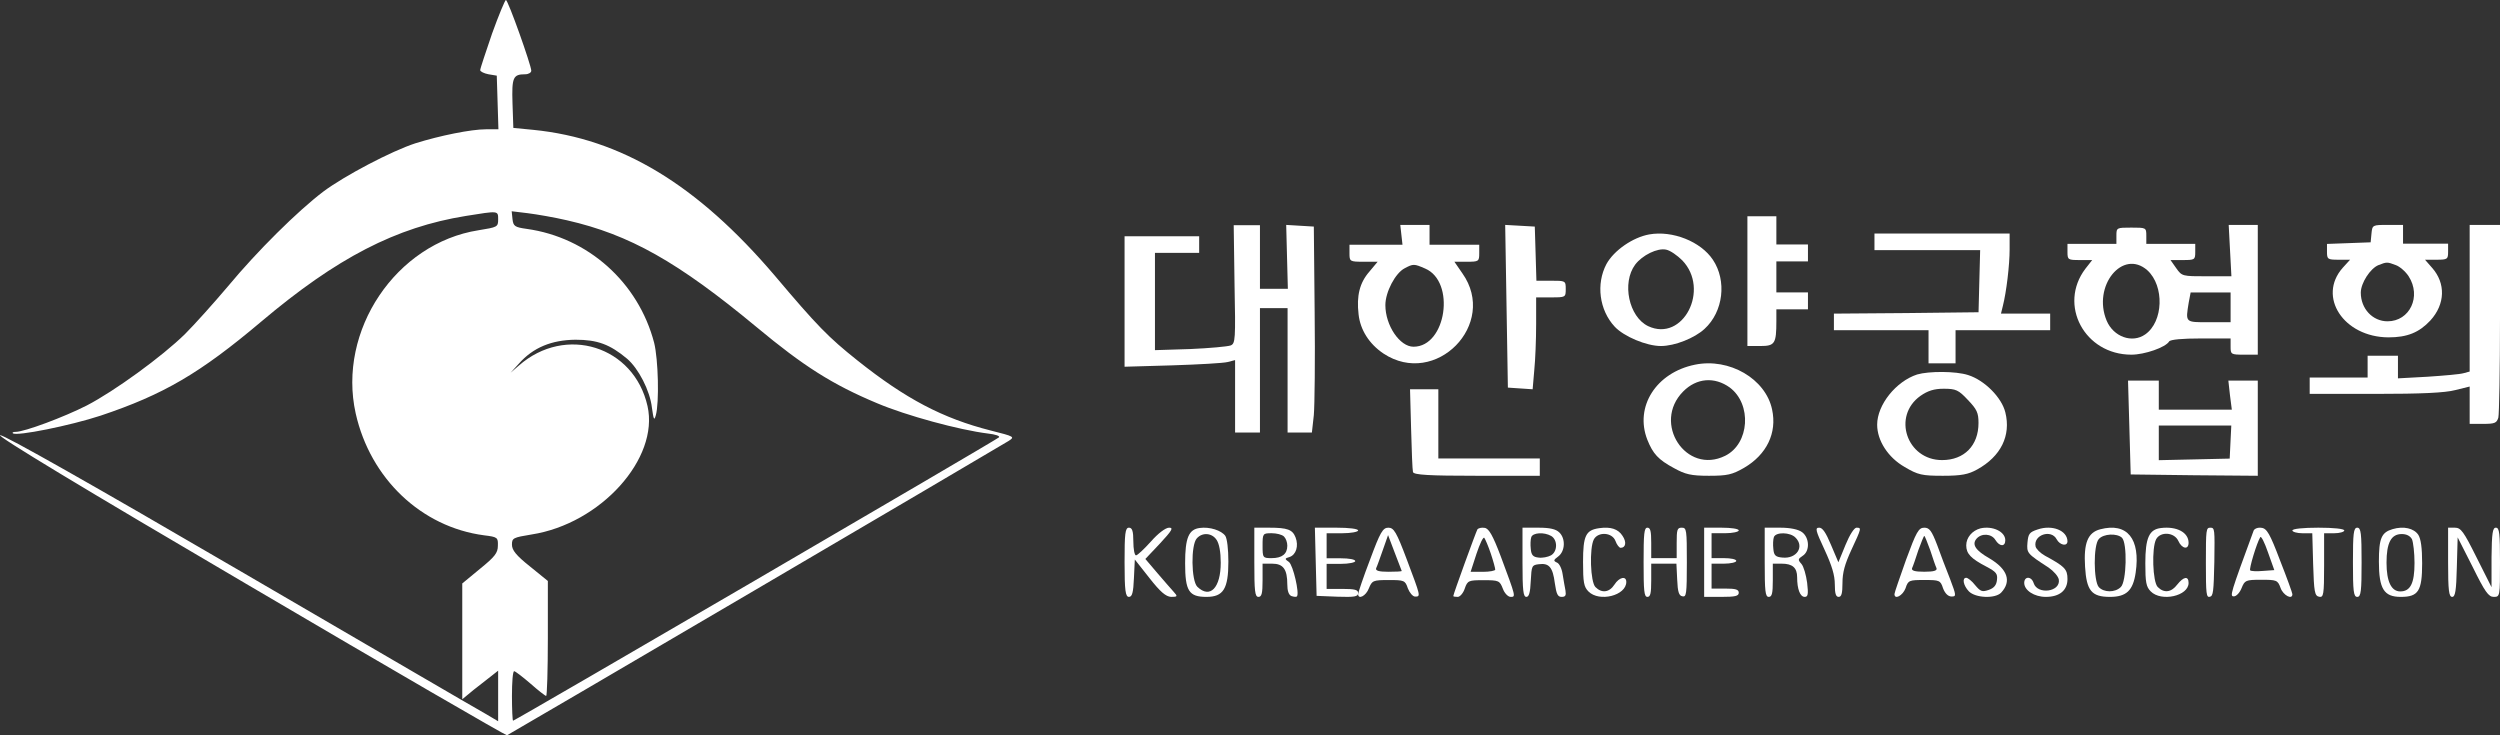
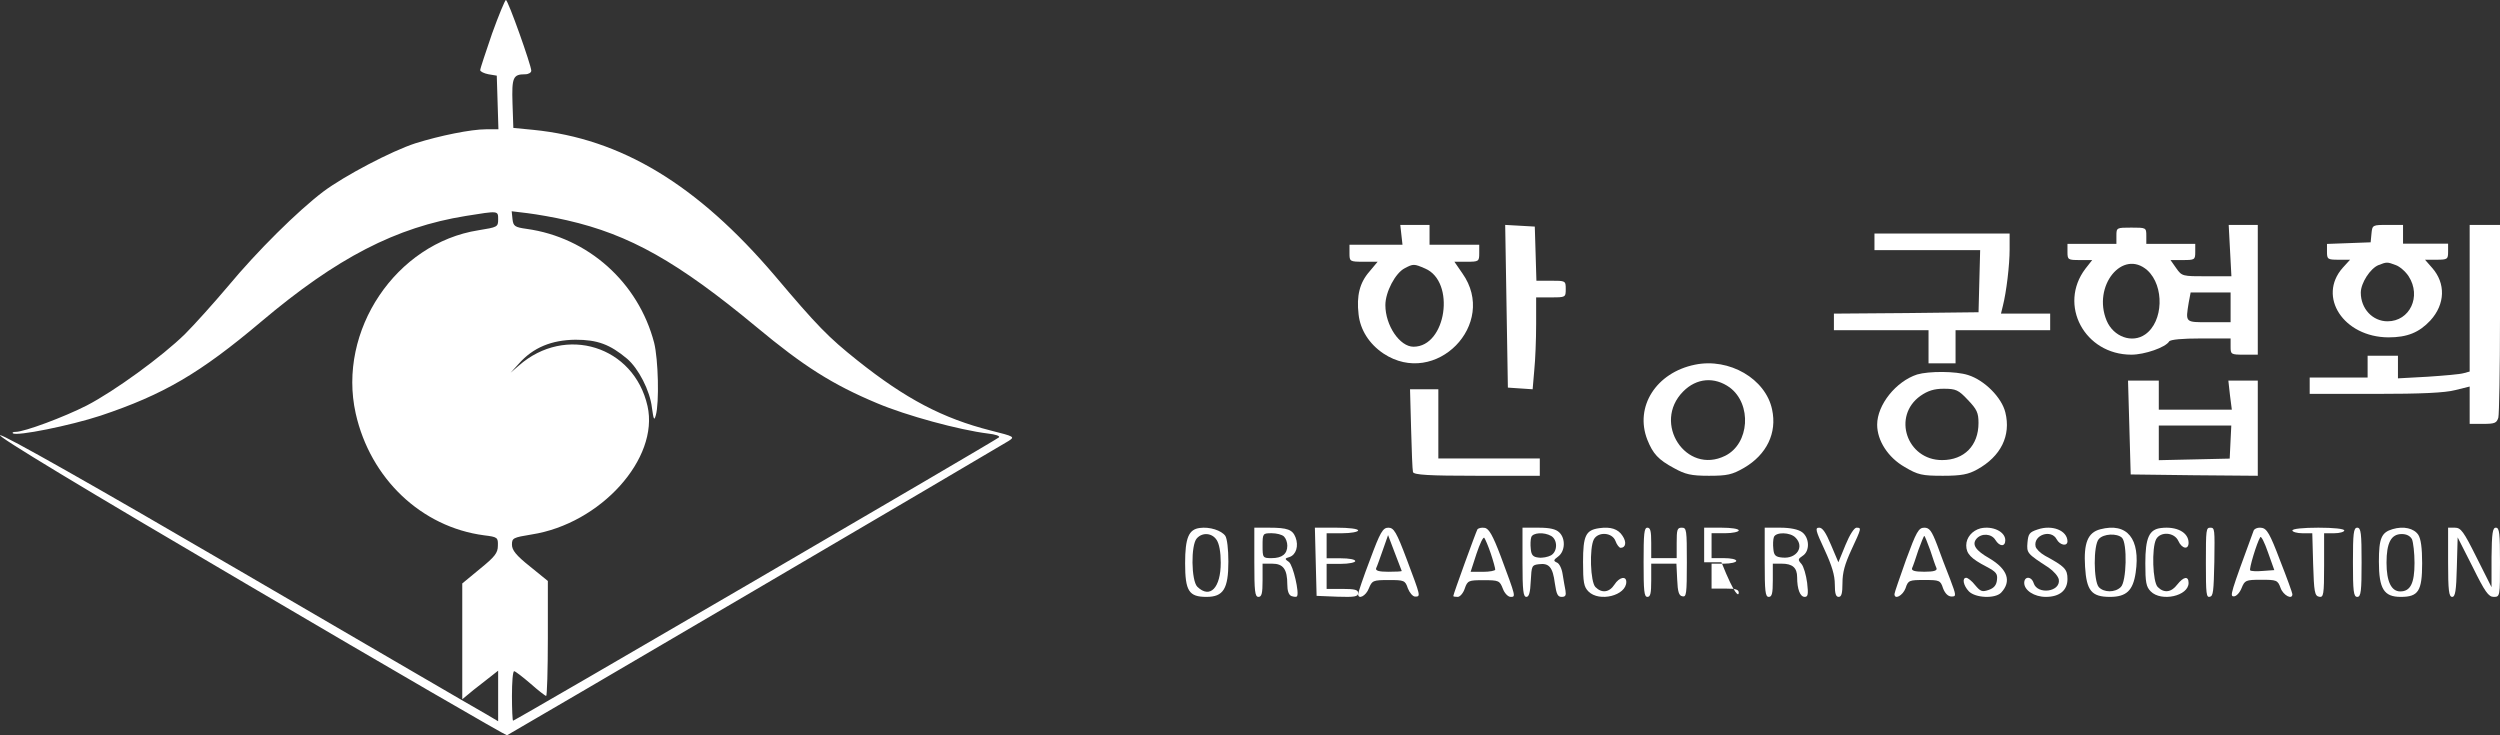
<svg xmlns="http://www.w3.org/2000/svg" width="289" height="85" viewBox="0 0 289 85" fill="none">
  <rect x="0" y="0" width="289" height="85" fill="#333333" stroke="none" />
  <path d="M56.884 3.88C56.15 6.042 55.512 7.918 55.512 8.109C55.512 8.268 55.959 8.49 56.469 8.586L57.427 8.745L57.523 11.861L57.618 14.946H56.182C54.459 14.946 50.853 15.677 48.012 16.567C45.268 17.458 39.811 20.32 37.353 22.164C34.385 24.422 29.758 29.001 26.375 33.071C24.683 35.075 22.45 37.555 21.396 38.605C18.748 41.212 13.227 45.219 10.035 46.872C7.418 48.208 2.823 49.925 1.802 49.925C1.546 49.925 1.387 49.989 1.482 50.084C1.865 50.466 8.152 49.194 11.631 48.049C18.939 45.6 23.12 43.152 30.205 37.173C38.949 29.796 45.778 26.266 53.852 24.963C57.65 24.358 57.586 24.327 57.586 25.376C57.586 26.235 57.491 26.266 55.321 26.616C45.778 28.111 38.981 38.223 41.119 47.795C42.81 55.331 48.714 60.928 55.959 61.882C57.523 62.072 57.586 62.136 57.554 63.09C57.554 63.917 57.203 64.362 55.48 65.761L53.438 67.447V74.124V80.834L54.746 79.753C55.48 79.181 56.406 78.449 56.821 78.131L57.586 77.527V80.453V83.378L56.246 82.583C55.48 82.17 42.683 74.697 27.779 66.016C10.61 55.999 0.429 50.243 0.014 50.307C-0.432 50.37 9.557 56.412 28.864 67.733C45.076 77.273 58.48 85.032 58.608 85C58.863 84.904 115.222 51.833 116.595 50.974C117.329 50.498 117.297 50.466 114.52 49.766C108.999 48.367 104.691 46.109 99.106 41.657C95.755 38.986 94.478 37.682 89.564 31.863C80.596 21.337 71.82 16.027 61.639 15.009L59.342 14.787L59.246 11.957C59.15 8.936 59.31 8.586 60.714 8.586C61.097 8.586 61.416 8.395 61.416 8.172C61.416 7.568 58.735 0 58.48 0C58.384 0 57.65 1.749 56.884 3.88ZM65.565 25.471C72.777 27.125 78.33 30.241 87.457 37.809C92.883 42.325 96.234 44.456 101.404 46.618C104.787 48.049 110.882 49.703 114.201 50.116C115.063 50.211 115.637 50.402 115.478 50.561C115.158 50.879 59.533 83.314 59.31 83.314C59.246 83.314 59.182 82.011 59.182 80.453C59.182 78.863 59.278 77.591 59.437 77.591C59.565 77.591 60.395 78.227 61.32 79.022C62.214 79.817 63.044 80.453 63.139 80.453C63.235 80.453 63.331 77.463 63.331 73.806V67.16L61.257 65.475C59.661 64.203 59.182 63.599 59.182 62.963C59.182 62.2 59.31 62.136 61.448 61.786C69.426 60.546 76.224 53.01 74.852 46.936C73.288 40.004 65.373 37.523 59.98 42.261L59.023 43.088L59.98 42.039C61.639 40.163 63.778 39.304 66.522 39.272C69.075 39.272 70.511 39.813 72.49 41.467C73.799 42.58 75.139 45.155 75.362 47.127C75.554 48.494 75.618 48.685 75.809 48.017C76.224 46.554 76.096 41.53 75.618 39.622C73.799 32.658 67.99 27.443 60.873 26.457C59.501 26.266 59.342 26.139 59.246 25.344L59.15 24.422L61.001 24.645C62.022 24.772 64.065 25.122 65.565 25.471Z" fill="white" />
-   <path d="M142.712 32.871C142.84 39.262 142.808 39.71 142.265 39.933C141.913 40.061 139.837 40.253 137.602 40.349L133.513 40.477V34.852V29.228H136.068H138.624V28.269V27.31H134.312H130V34.852V42.394L135.526 42.234C138.528 42.139 141.402 41.979 141.913 41.851L142.776 41.627V45.814V50H144.213H145.65V42.81V35.619H147.247H148.844V42.81V50H150.25H151.655L151.878 47.987C151.974 46.9 152.038 41.531 151.974 36.099L151.878 26.192L150.282 26.096L148.685 26L148.78 29.707L148.876 33.382H147.279H145.65V29.707V26.032H144.117H142.616L142.712 32.871Z" fill="white" />
  <path d="M174.156 35.404L174.311 44.807L175.742 44.904L177.173 45L177.36 42.818C177.484 41.63 177.578 39.223 177.578 37.49V34.377H179.289C180.969 34.377 181 34.377 181 33.414C181 32.451 180.969 32.451 179.289 32.451H177.609L177.516 29.306L177.422 26.193L175.711 26.096L174 26L174.156 35.404Z" fill="white" />
-   <path d="M202 32.5V40H203.491C205.165 40 205.348 39.739 205.348 37.13V35.761H207.174H209V34.783V33.804H207.174H205.348V32.011V30.217H207.174H209V29.239V28.261H207.174H205.348V26.63V25H203.674H202V32.5Z" fill="white" />
  <path d="M257.794 28.969L257.951 31.938H255.091C252.294 31.938 252.231 31.938 251.571 31L250.911 30.062H252.326C253.709 30.062 253.771 30.031 253.771 29.125V28.188H250.943H248.114V27.25C248.114 26.312 248.083 26.312 246.386 26.312C244.689 26.312 244.657 26.312 244.657 27.25V28.188H241.829H239V29.125C239 30.031 239.063 30.062 240.446 30.062H241.86L241.074 31.062C237.9 35.25 240.98 41 246.386 41C247.926 41 250.346 40.156 250.754 39.469C250.911 39.25 252.263 39.125 254.431 39.125H257.857V40.062C257.857 40.969 257.889 41 259.429 41H261V33.5V26H259.303H257.637L257.794 28.969ZM248.24 31.25C250.22 33.062 250.094 37.188 247.989 38.656C246.48 39.719 244.311 38.938 243.526 37.062C241.86 33.062 245.38 28.719 248.24 31.25ZM257.857 35.531V37.25H255.343C252.577 37.25 252.64 37.312 253.017 34.969L253.237 33.812H255.531H257.857V35.531Z" fill="white" />
  <path d="M285.493 34.475V42.951L284.791 43.14C284.377 43.266 282.528 43.423 280.646 43.549L277.203 43.738V42.415V41.123H275.449H273.696V42.384V43.644H270.348H267V44.589V45.534H274.588C279.913 45.534 282.655 45.408 283.835 45.093L285.493 44.684V46.826V49H287.055C288.394 49 288.617 48.906 288.809 48.275C288.904 47.897 289 42.73 289 36.775V26H287.246H285.493V34.475Z" fill="white" />
  <path d="M162 27.146L162.128 28.292H159.064H156V29.275C156 30.224 156.032 30.257 157.628 30.257H159.255L158.298 31.403C157.181 32.68 156.798 34.187 157.053 36.348C157.245 38.116 158.266 39.753 159.926 40.867C165.957 44.862 173.202 37.461 169.053 31.6L168.128 30.257H169.564C170.936 30.257 171 30.224 171 29.275V28.292H168.128H165.255V27.146V26H163.564H161.872L162 27.146ZM164.745 31.043C168.287 32.549 167.202 40.081 163.404 40.081C161.809 40.081 160.149 37.625 160.149 35.267C160.149 33.761 161.298 31.567 162.383 31.01C163.372 30.486 163.468 30.486 164.745 31.043Z" fill="white" />
  <path d="M274.144 26.991L274.047 28.012L271.54 28.105L269 28.198V29.095C269 29.962 269.065 30.024 270.335 30.024H271.67L270.823 30.952C267.86 34.295 270.921 38.969 276.098 39C278.279 39 279.647 38.443 280.949 37.05C282.674 35.162 282.74 32.748 281.144 30.952L280.33 30.024H281.665C282.935 30.024 283 29.962 283 29.095V28.167H280.395H277.791V27.083V26H276.033C274.274 26 274.242 26 274.144 26.991ZM276.944 30.643C277.4 30.798 278.084 31.386 278.442 31.943C279.94 34.264 278.572 37.143 276 37.143C274.274 37.143 272.907 35.688 272.907 33.831C272.907 32.717 274.014 31.014 274.958 30.643C275.902 30.271 275.967 30.271 276.944 30.643Z" fill="white" />
-   <path d="M190.657 27.097C188.739 27.443 186.566 28.954 185.703 30.527C184.489 32.825 184.872 35.846 186.662 37.766C187.716 38.898 190.337 40 191.999 40C193.597 40 195.898 39.087 197.048 38.017C199.221 36.035 199.637 32.447 198.007 30.024C196.601 27.916 193.341 26.625 190.657 27.097ZM194.46 30.087C197.719 33.454 194.555 39.591 190.529 37.703C188.292 36.633 187.461 32.699 189.027 30.59C189.858 29.489 191.615 28.639 192.606 28.86C193.085 28.954 193.884 29.52 194.46 30.087Z" fill="white" />
  <path d="M216.688 27.957V28.915H222.781H228.906L228.812 32.489L228.719 36.096L220.375 36.191L212 36.255V37.213V38.17H217.469H222.938V40.085V42H224.5H226.062V40.085V38.17H231.531H237V37.213V36.255H234.156H231.312L231.531 35.362C231.938 33.766 232.312 30.67 232.312 28.819V27H224.5H216.688V27.957Z" fill="white" />
  <path d="M195.939 42.157C191.45 43.07 188.943 47.014 190.429 50.828C191.079 52.458 191.698 53.142 193.524 54.12C194.824 54.837 195.474 55 197.548 55C199.684 55 200.241 54.87 201.604 54.087C204.235 52.555 205.442 50.045 204.854 47.34C204.111 43.787 199.901 41.342 195.939 42.157ZM199.963 44.797C202.532 46.721 202.254 51.284 199.437 52.686C194.917 54.935 190.955 48.905 194.577 45.254C196.124 43.689 198.198 43.526 199.963 44.797Z" fill="white" />
  <path d="M221.623 43.289C219.185 44.081 217 46.786 217 49.095C217 50.942 218.266 52.889 220.166 53.977C221.718 54.901 222.193 55 224.599 55C226.752 55 227.544 54.835 228.557 54.274C231.311 52.757 232.483 50.349 231.818 47.677C231.406 45.961 229.412 43.949 227.512 43.355C226.087 42.893 222.984 42.893 221.623 43.289ZM227.48 46.225C228.525 47.314 228.715 47.71 228.715 48.897C228.715 51.503 227.069 53.186 224.504 53.186C220.42 53.186 218.71 48.105 222.003 45.763C222.858 45.169 223.586 44.938 224.694 44.938C226.087 44.938 226.404 45.071 227.48 46.225Z" fill="white" />
  <path d="M246.155 49.408L246.309 54.847L253.67 54.939L261 55V49.5V44H259.299H257.598L257.784 45.681L258 47.361H253.763H249.557V45.681V44H247.794H246L246.155 49.408ZM257.845 51.089L257.753 53.014L253.67 53.106L249.557 53.197V51.181V49.194H253.732H257.938L257.845 51.089Z" fill="white" />
  <path d="M163.123 49.567C163.185 52.1 163.278 54.367 163.34 54.567C163.432 54.9 165.191 55 170.747 55H178V54V53H172.136H166.272V49V45H164.636H163L163.123 49.567Z" fill="white" />
  <path d="M138.706 61.032C137.412 61.19 137 62.17 137 65.111C137 68.336 137.441 69 139.471 69C141.412 69 142 68.083 142 64.921C142 63.467 141.853 62.265 141.647 61.949C141.206 61.317 139.824 60.874 138.706 61.032ZM140.647 62.423C140.941 62.866 141.118 63.815 141.118 65.048C141.118 67.957 139.882 69.253 138.412 67.83C137.706 67.135 137.647 62.992 138.353 62.234C139 61.507 140.118 61.601 140.647 62.423Z" fill="white" />
  <path d="M184.875 61.056C183.312 61.277 183 61.908 183 64.968C183 67.334 183.094 67.838 183.625 68.374C184.875 69.636 188 68.848 188 67.27C188 66.545 187.188 66.703 186.625 67.586C186.031 68.501 185.156 68.595 184.438 67.87C183.844 67.302 183.719 63.359 184.25 62.35C184.75 61.435 186.375 61.53 186.75 62.539C186.906 62.981 187.188 63.328 187.344 63.328C187.938 63.328 188.062 62.665 187.562 61.94C187.062 61.151 186.188 60.867 184.875 61.056Z" fill="white" />
  <path d="M228.952 61.076C227.989 61.326 227.297 62.138 227.297 63.044C227.297 64.013 227.839 64.575 229.645 65.513C230.758 66.106 230.939 66.325 230.849 67.043C230.788 67.637 230.517 67.981 229.885 68.199C229.133 68.449 228.952 68.387 228.32 67.637C227.959 67.168 227.478 66.793 227.297 66.793C226.785 66.793 226.966 67.7 227.598 68.356C228.351 69.137 230.638 69.23 231.33 68.512C232.564 67.2 232.082 65.794 229.976 64.544C228.381 63.638 227.929 62.951 228.471 62.294C229.043 61.607 230.216 61.67 230.668 62.419C231.149 63.201 231.812 63.232 231.812 62.451C231.812 61.451 230.337 60.764 228.952 61.076Z" fill="white" />
  <path d="M235.562 61.202C234.594 61.519 234.469 61.709 234.375 62.723C234.281 63.928 234.312 63.991 236.812 65.608C237.406 66.02 237.938 66.623 238 67.003C238.219 68.429 235.531 68.778 235.094 67.415C234.844 66.591 234 66.591 234 67.383C234 68.239 235.156 69 236.5 69C238.094 69 239 68.239 239 66.939C239 65.798 238.688 65.481 236.406 64.245C235.844 63.928 235.375 63.453 235.312 63.167C235.031 61.836 237.125 61.138 237.75 62.343C238.125 63.04 239 63.199 239 62.565C238.969 61.329 237.25 60.631 235.562 61.202Z" fill="white" />
  <path d="M242.791 61.185C241.337 61.562 240.864 62.786 241.033 65.516C241.202 68.278 241.777 69 243.907 69C245.8 69 246.578 68.278 246.882 66.207C247.457 62.284 245.902 60.369 242.791 61.185ZM245.293 62.158C245.935 62.755 245.834 67.274 245.158 67.87C244.482 68.529 243.197 68.498 242.622 67.87C242.013 67.18 241.979 63.006 242.622 62.315C243.163 61.688 244.718 61.625 245.293 62.158Z" fill="white" />
  <path d="M249.812 61.039C248.438 61.197 248 62.176 248 65.114C248 67.325 248.094 67.83 248.625 68.367C249.844 69.599 253 68.904 253 67.388C253 66.567 252.438 66.63 251.688 67.578C251 68.493 250.156 68.588 249.438 67.862C248.844 67.293 248.719 63.345 249.25 62.334C249.75 61.419 251.344 61.513 251.812 62.524C252.219 63.44 253 63.598 253 62.745C253 61.545 251.625 60.818 249.812 61.039Z" fill="white" />
  <path d="M276.588 61.167C275.294 61.546 275 62.209 275 64.926C275 68.084 275.588 69 277.529 69C279.559 69 280 68.337 280 65.115C280 63.315 279.853 62.304 279.559 61.83C279.059 61.072 277.853 60.788 276.588 61.167ZM278.824 62.336C278.971 62.683 279.118 63.915 279.118 65.084C279.118 67.421 278.647 68.368 277.471 68.368C276.441 68.368 275.882 67.231 275.882 65.052C275.882 62.746 276.412 61.736 277.647 61.736C278.206 61.736 278.618 61.957 278.824 62.336Z" fill="white" />
-   <path d="M130 65C130 68.296 130.102 69 130.508 69C130.88 69 131.015 68.488 131.083 66.824L131.185 64.68L132.877 66.824C134.129 68.424 134.773 68.968 135.382 69C136.127 69 136.16 68.936 135.686 68.424C135.416 68.136 134.569 67.144 133.791 66.248L132.403 64.616L134.096 62.824C135.483 61.32 135.686 61 135.145 61C134.739 61 133.859 61.672 133.046 62.6C132.268 63.464 131.489 64.2 131.32 64.2C131.151 64.2 131.015 63.464 131.015 62.6C131.015 61.384 130.88 61 130.508 61C130.068 61 130 61.672 130 65Z" fill="white" />
  <path d="M145 65C145 68.328 145.064 69 145.477 69C145.858 69 145.953 68.584 145.953 67.08V65.16H147.065C148.336 65.16 148.813 65.8 148.813 67.56C148.813 68.296 148.972 68.776 149.289 68.904C149.575 69 149.861 69.032 149.925 68.936C150.243 68.616 149.48 65.32 149.003 64.968C148.495 64.616 148.495 64.552 149.067 64.392C149.829 64.136 150.147 63.112 149.766 62.12C149.416 61.224 148.845 61 146.716 61H145V65ZM148.431 62.024C148.654 62.248 148.813 62.696 148.813 63.08C148.813 64.04 148.209 64.52 147.002 64.52C145.985 64.52 145.953 64.488 145.953 63.08C145.953 61.672 145.985 61.64 147.002 61.64C147.574 61.64 148.209 61.8 148.431 62.024Z" fill="white" />
  <path d="M152.099 64.925L152.199 68.882L154.616 68.979C156.57 69.043 157 68.979 157 68.56C157 68.174 156.603 68.078 155.179 68.078H153.358V66.63V65.182H155.013C155.94 65.182 156.669 65.022 156.669 64.861C156.669 64.668 155.94 64.539 155.013 64.539H153.358V63.091V61.643H155.179C156.172 61.643 157 61.483 157 61.322C157 61.129 155.94 61 154.517 61H152L152.099 64.925Z" fill="white" />
  <path d="M158.378 64.696C157.605 66.703 157 68.519 157 68.678C157 69.347 157.907 68.901 158.243 68.009C158.613 67.117 158.714 67.053 160.528 67.053C162.309 67.053 162.443 67.085 162.746 68.009C162.947 68.519 163.317 68.965 163.586 68.965C164.258 68.965 164.224 68.933 162.645 64.727C161.435 61.51 161.133 61 160.494 61C159.856 61 159.554 61.51 158.378 64.696ZM162.04 66.002C162.04 66.066 161.334 66.097 160.494 66.097C159.386 66.097 158.982 65.97 159.083 65.683C159.184 65.492 159.52 64.536 159.856 63.581L160.461 61.86L161.234 63.899C161.67 65.014 162.04 65.97 162.04 66.002Z" fill="white" />
  <path d="M170.78 61.213C170.619 61.503 168 68.678 168 68.903C168 68.968 168.226 69 168.517 69C168.776 69 169.164 68.549 169.326 68.035C169.649 67.102 169.778 67.069 171.524 67.069C173.27 67.069 173.367 67.134 173.722 68.035C173.916 68.582 174.337 69 174.628 69C175.242 69 175.242 69.032 173.496 64.334C172.559 61.857 172.106 61.084 171.621 61.02C171.265 60.956 170.877 61.052 170.78 61.213ZM172.332 63.98C172.623 64.849 172.85 65.686 172.85 65.847C172.85 65.975 172.203 66.104 171.427 66.104H170.004L170.683 64.013C171.071 62.854 171.459 62.018 171.589 62.178C171.686 62.307 172.041 63.112 172.332 63.98Z" fill="white" />
  <path d="M176 65C176 68.296 176.09 69 176.449 69C176.748 69 176.898 68.52 176.958 67.144C177.048 65.416 177.078 65.32 177.886 65.224C179.083 65.064 179.502 65.576 179.741 67.432C179.921 68.68 180.071 69 180.52 69C180.969 69 181.059 68.84 180.969 68.264C180.879 67.88 180.759 67.048 180.639 66.376C180.55 65.736 180.25 65.128 179.981 65.032C179.562 64.84 179.562 64.744 180.131 64.328C180.939 63.72 180.999 62.248 180.25 61.544C179.861 61.16 179.143 61 177.856 61H176V65ZM179.322 61.96C180.071 62.408 180.071 63.752 179.293 64.2C178.933 64.392 178.305 64.52 177.856 64.456C177.227 64.392 177.018 64.168 176.958 63.464C176.898 62.952 176.928 62.344 177.018 62.088C177.197 61.576 178.484 61.48 179.322 61.96Z" fill="white" />
  <path d="M190 65C190 68.328 190.059 69 190.441 69C190.794 69 190.882 68.584 190.882 67.08V65.16H192.353H193.794L193.882 66.984C193.941 68.456 194.088 68.872 194.5 68.936C194.941 69.032 195 68.68 195 65.032C195 61.224 194.971 61 194.412 61C193.882 61 193.824 61.224 193.824 62.76V64.52H192.353H190.882V62.76C190.882 61.416 190.794 61 190.441 61C190.059 61 190 61.672 190 65Z" fill="white" />
-   <path d="M197 65V69H199C200.6 69 201 68.904 201 68.52C201 68.136 200.629 68.04 199.429 68.04H197.857V66.6V65.16H199.286C200.086 65.16 200.714 65 200.714 64.84C200.714 64.648 200.086 64.52 199.286 64.52H197.857V63.08V61.64H199.429C200.286 61.64 201 61.48 201 61.32C201 61.128 200.143 61 199 61H197V65Z" fill="white" />
+   <path d="M197 65H199C200.6 69 201 68.904 201 68.52C201 68.136 200.629 68.04 199.429 68.04H197.857V66.6V65.16H199.286C200.086 65.16 200.714 65 200.714 64.84C200.714 64.648 200.086 64.52 199.286 64.52H197.857V63.08V61.64H199.429C200.286 61.64 201 61.48 201 61.32C201 61.128 200.143 61 199 61H197V65Z" fill="white" />
  <path d="M204 65C204 68.328 204.062 69 204.469 69C204.844 69 204.937 68.584 204.937 67.08V65.16H205.968C207.218 65.16 207.749 65.64 207.749 66.728C207.749 68.104 208.093 69 208.624 69C208.999 69 209.062 68.712 208.905 67.368C208.78 66.44 208.499 65.48 208.249 65.192C207.812 64.712 207.843 64.616 208.374 64.264C209.249 63.72 209.187 62.152 208.312 61.512C207.874 61.192 206.937 61 205.812 61H204V65ZM207.562 62.152C208.624 63.208 207.687 64.616 206.062 64.456C205.25 64.392 205.062 64.2 205 63.464C204.937 62.952 204.969 62.344 205.062 62.088C205.281 61.48 206.968 61.512 207.562 62.152Z" fill="white" />
  <path d="M210.924 63.56C211.78 65.416 212.105 66.504 212.105 67.56C212.105 68.616 212.223 69 212.547 69C212.872 69 212.99 68.616 212.99 67.4C212.99 66.184 213.255 65.224 214.022 63.56C215.202 61.032 215.202 61 214.612 61C214.347 61 213.816 61.832 213.344 62.984L212.518 65L211.662 62.984C211.072 61.576 210.688 61 210.305 61C209.803 61 209.862 61.288 210.924 63.56Z" fill="white" />
  <path d="M220.346 64.692C219.624 66.729 219 68.512 219 68.671C219 69.371 219.952 68.862 220.281 68.003C220.576 67.079 220.707 67.048 222.448 67.048C224.188 67.048 224.319 67.079 224.615 68.003C224.845 68.607 225.206 68.957 225.6 68.957C226.158 68.957 226.158 68.862 225.436 66.952C225.009 65.87 224.319 64.088 223.925 62.974C223.301 61.35 223.039 61 222.448 61C221.791 61 221.528 61.477 220.346 64.692ZM223.137 63.61C223.433 64.533 223.761 65.488 223.86 65.679C223.958 65.966 223.564 66.093 222.448 66.093C221.331 66.093 220.937 65.966 221.036 65.679C221.134 65.488 221.463 64.533 221.758 63.61C222.087 62.719 222.382 61.955 222.448 61.955C222.513 61.955 222.809 62.719 223.137 63.61Z" fill="white" />
  <path d="M255 65.058C255 68.729 255.051 69.084 255.463 68.987C255.85 68.89 255.901 68.407 255.978 64.929C256.03 61.161 256.03 61 255.515 61C255.026 61 255 61.193 255 65.058Z" fill="white" />
  <path d="M260.522 61.334C257.836 68.652 257.736 68.94 258.234 68.94C258.532 68.94 258.93 68.492 259.129 67.981C259.494 67.086 259.594 67.022 261.385 67.022C263.176 67.022 263.308 67.054 263.64 67.981C263.939 68.812 265 69.387 265 68.684C265 68.556 264.37 66.799 263.574 64.785C262.413 61.717 262.048 61.078 261.418 61.014C261.02 60.95 260.622 61.11 260.522 61.334ZM261.584 66C260.887 66.064 260.224 66.032 260.124 65.936C259.959 65.808 260.887 62.74 261.285 62.101C261.385 61.909 261.783 62.708 262.181 63.858L262.91 65.904L261.584 66Z" fill="white" />
  <path d="M265 61.322C265 61.483 265.533 61.644 266.167 61.644H267.3L267.4 65.251C267.5 68.406 267.567 68.889 268.1 68.986C268.6 69.083 268.667 68.761 268.667 65.379V61.644H269.833C270.467 61.644 271 61.483 271 61.322C271 61.129 269.767 61 268 61C266.233 61 265 61.129 265 61.322Z" fill="white" />
  <path d="M272 65C272 68.328 272.067 69 272.5 69C272.933 69 273 68.328 273 65C273 61.672 272.933 61 272.5 61C272.067 61 272 61.672 272 65Z" fill="white" />
  <path d="M283 65C283 68.296 283.095 69 283.474 69C283.821 69 283.947 68.328 284.011 65.544L284.105 62.12L285.842 65.544C287.263 68.424 287.674 69 288.274 69C289 69 289 68.936 289 65C289 61.672 288.937 61 288.526 61C288.147 61 288.053 61.608 288.021 64.424V67.88L286.284 64.424C284.8 61.448 284.484 61 283.789 61H283V65Z" fill="white" />
</svg>